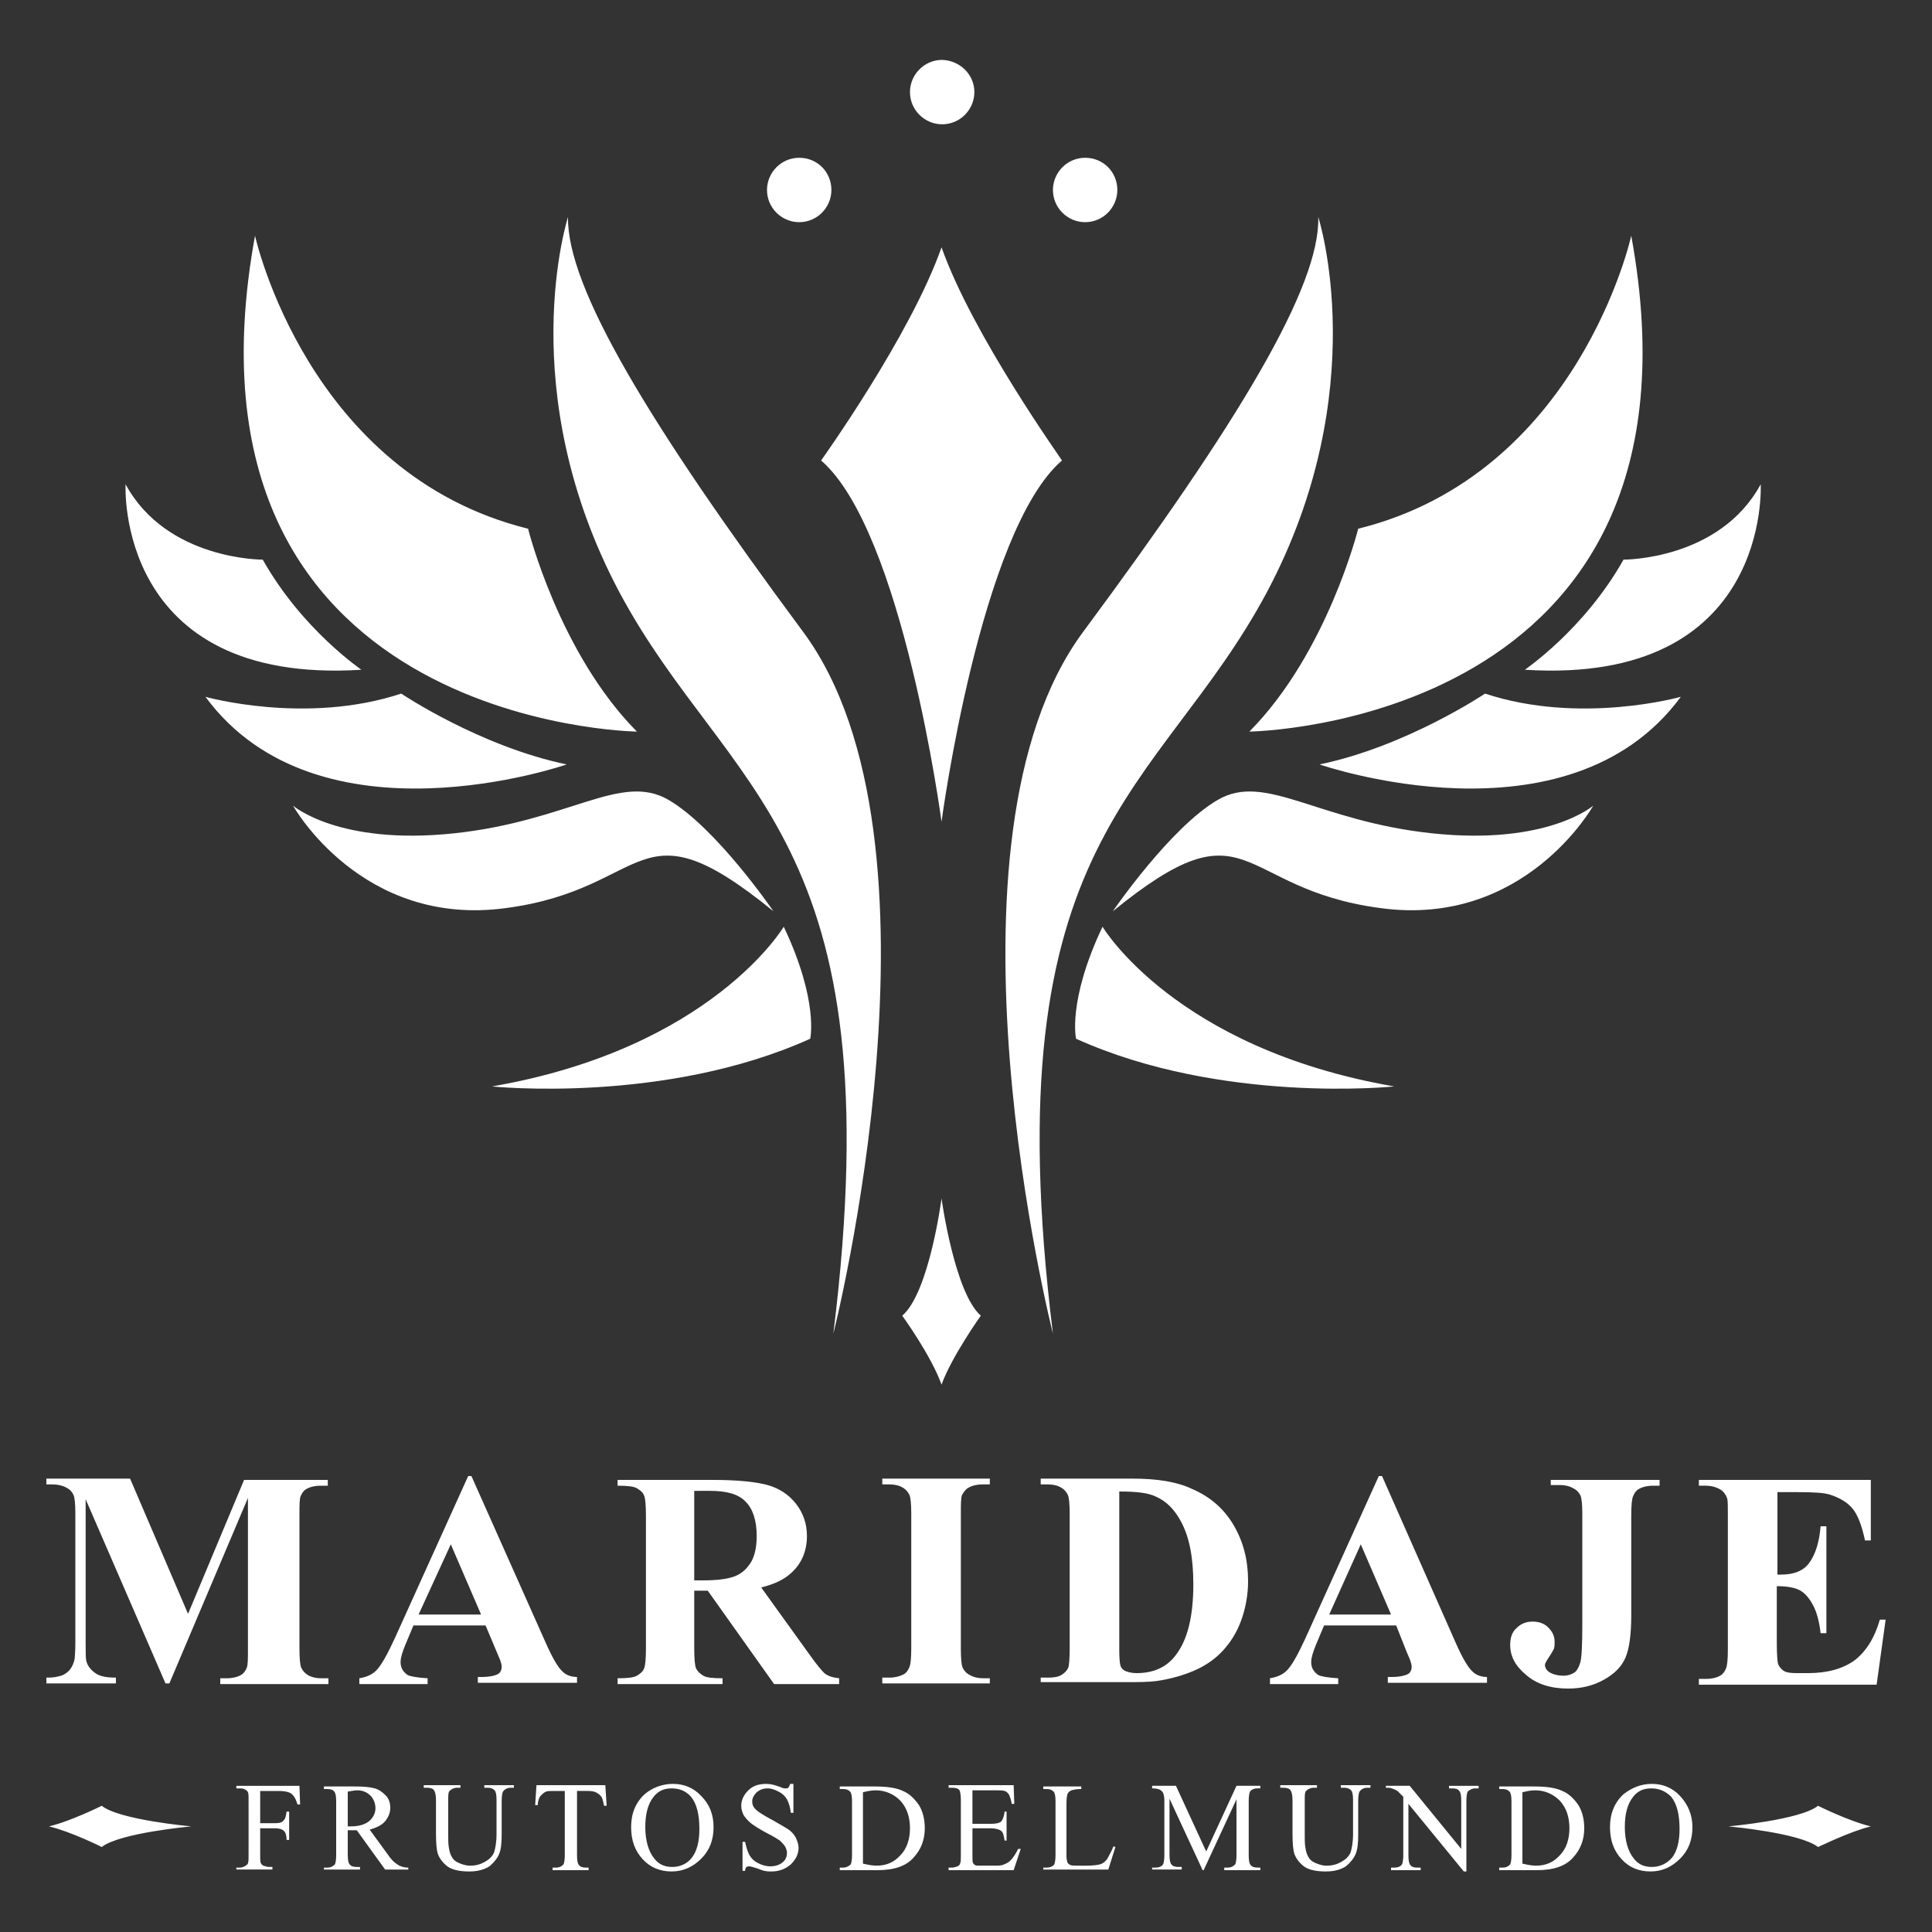
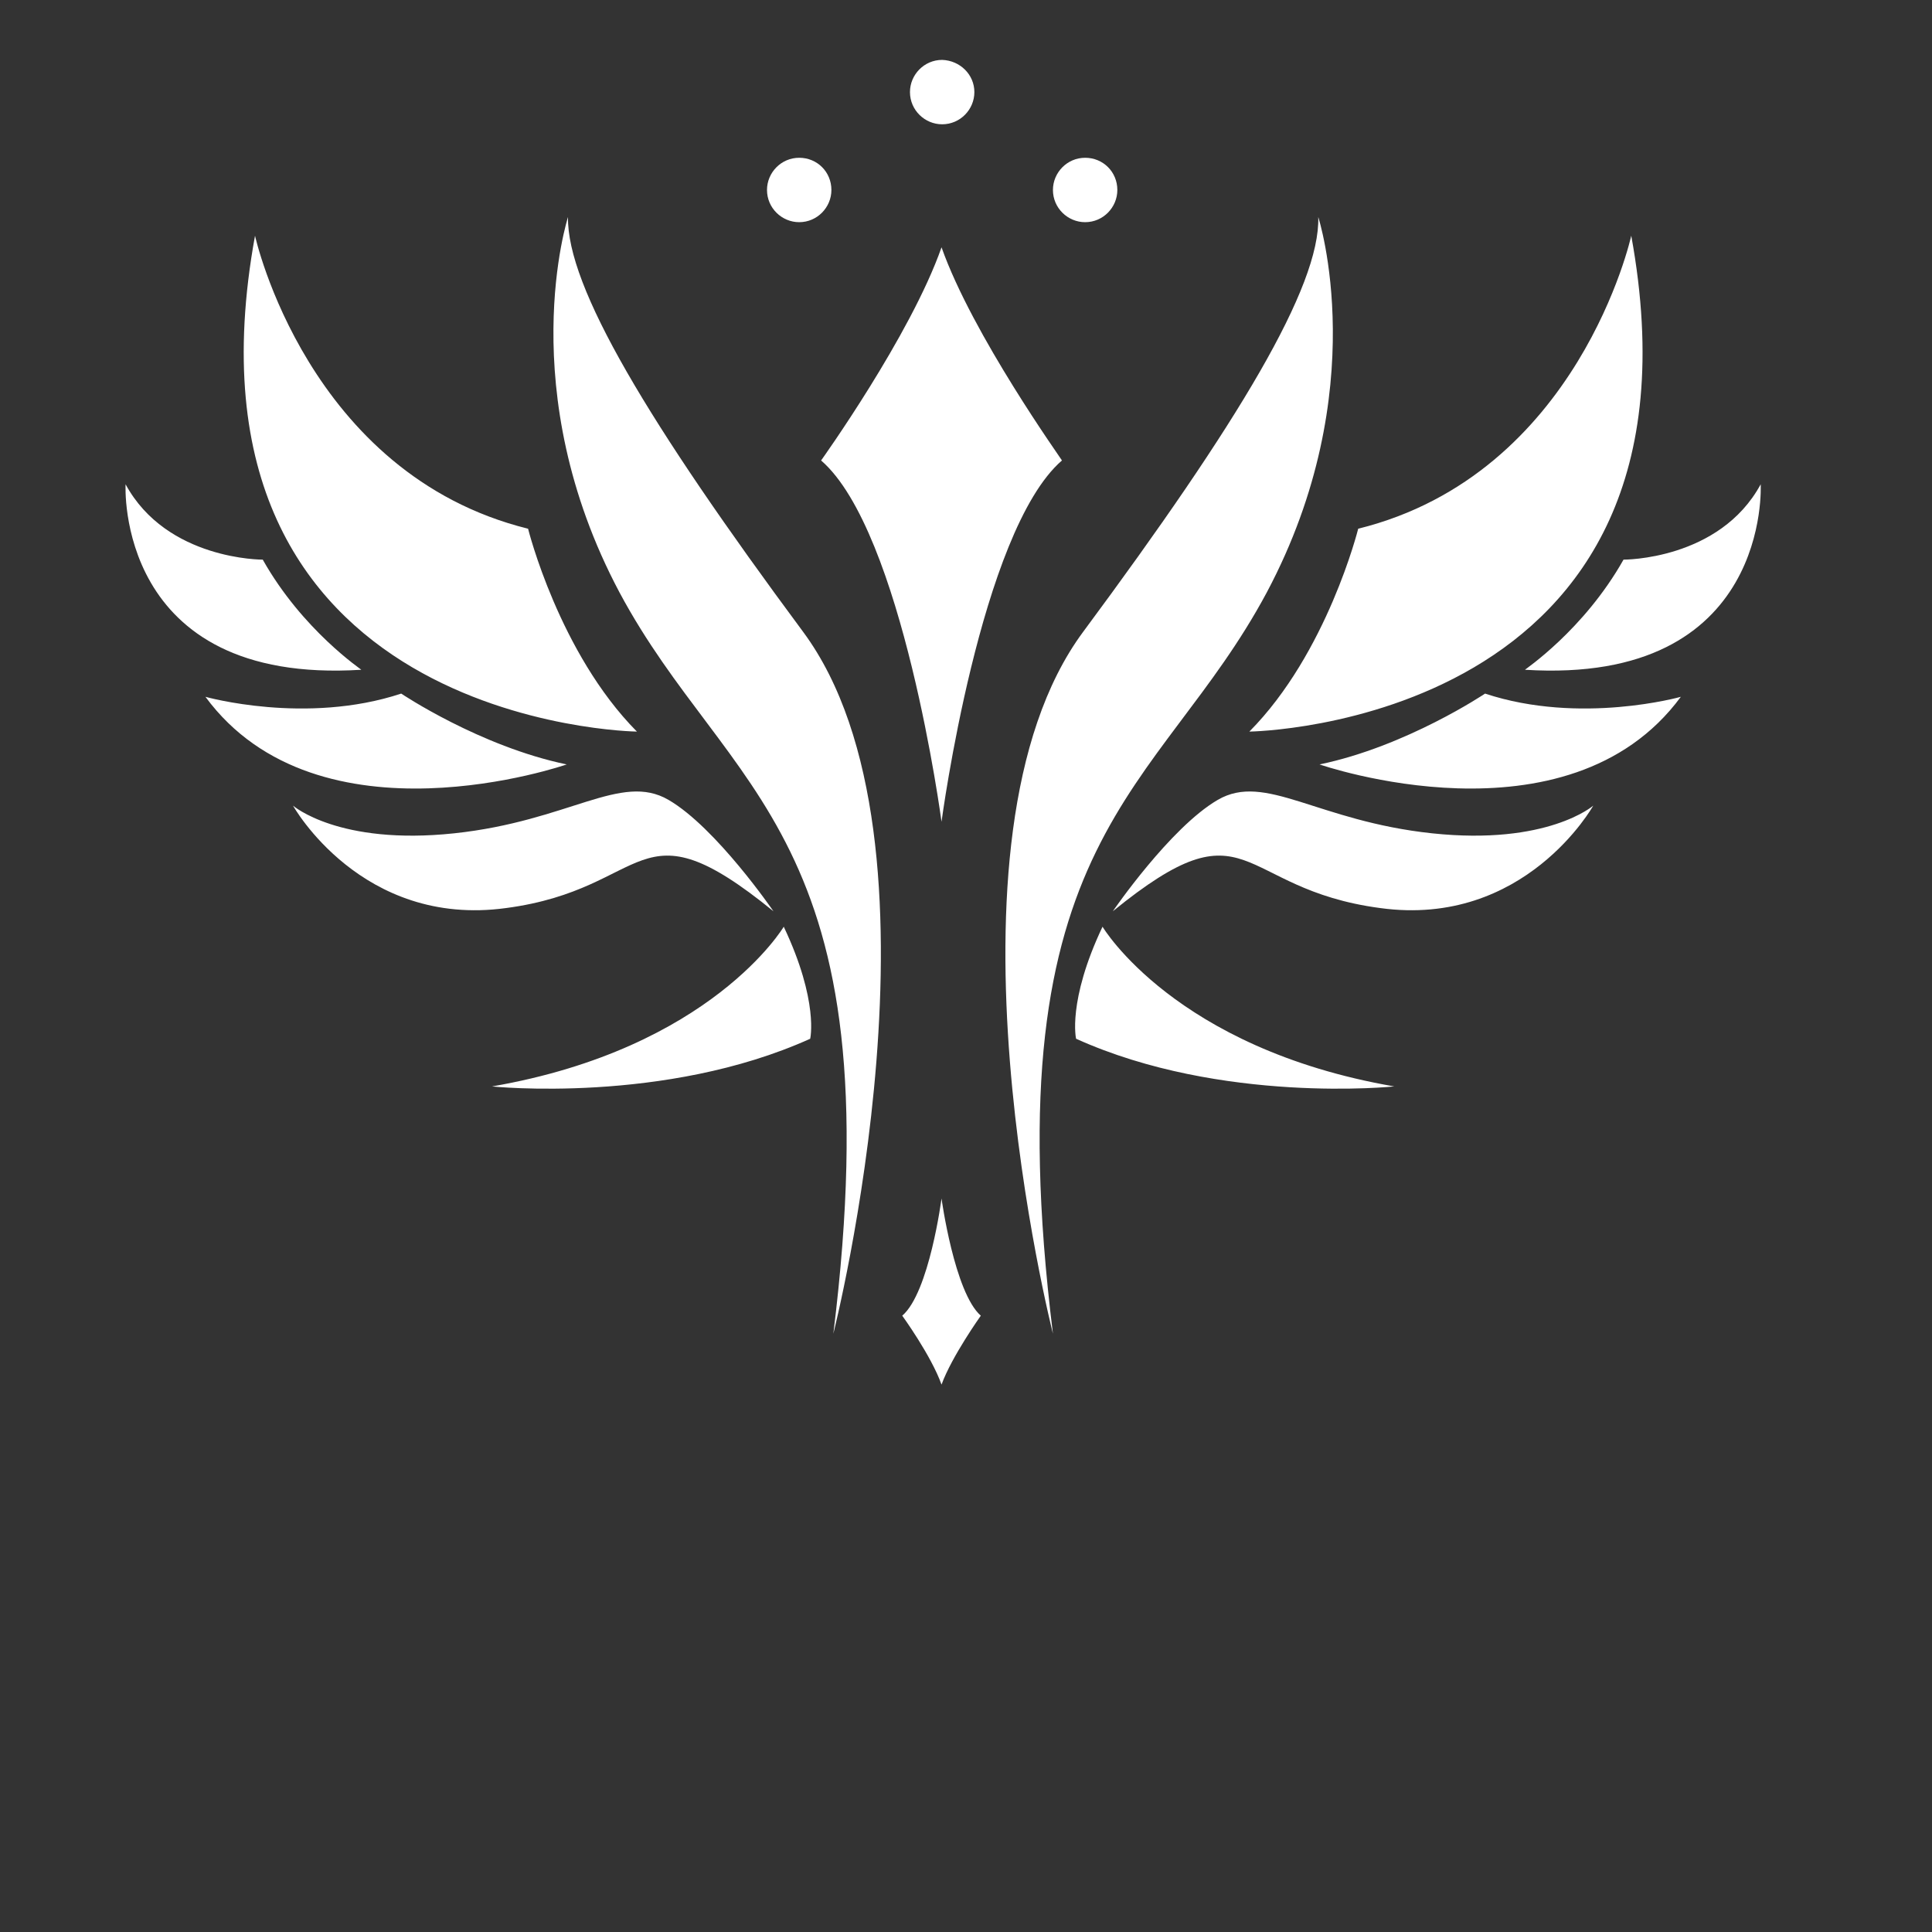
<svg xmlns="http://www.w3.org/2000/svg" version="1.1" id="Layer_1" x="0px" y="0px" viewBox="0 0 300 300" style="enable-background:new 0 0 300 300;" xml:space="preserve">
  <rect x="0" y="0" width="300" height="300" fill="#333333" stroke="none" />
  <style type="text/css">
	.st0{fill:#FFFFFF;}
</style>
  <g id="Logo_1_">
    <g>
      <g>
-         <path class="st0" d="M75.4,252.4H64.2l-1.3,3.1c-0.4,1-0.7,1.9-0.7,2.6c0,0.9,0.4,1.5,1.1,2c0.4,0.2,1.4,0.4,3.1,0.5v0.9H55.8     v-0.9c1.2-0.2,2.1-0.6,2.8-1.4c0.7-0.8,1.6-2.4,2.7-4.8l11.4-25.2h0.5L84.7,255c1.1,2.5,2,4,2.7,4.6c0.5,0.5,1.3,0.8,2.2,0.8v0.9     H74.2v-0.9h0.6c1.2,0,2.1-0.2,2.6-0.5c0.3-0.2,0.5-0.6,0.5-1.1c0-0.3-0.1-0.6-0.2-0.9c0-0.1-0.3-0.7-0.7-1.7L75.4,252.4z      M74.7,250.7l-4.7-10.9L65,250.7H74.7z M107.8,247v8.9c0,1.7,0.1,2.8,0.3,3.2c0.2,0.4,0.6,0.8,1.1,1.1c0.5,0.3,1.5,0.4,3,0.4v0.9     H95.9v-0.9c1.5,0,2.5-0.1,3-0.4c0.5-0.3,0.9-0.6,1.1-1.1c0.2-0.4,0.3-1.5,0.3-3.2v-20.5c0-1.7-0.1-2.8-0.3-3.2     c-0.2-0.5-0.6-0.8-1.1-1.1c-0.5-0.3-1.5-0.4-3-0.4v-0.9h14.8c3.8,0,6.7,0.3,8.5,0.8c1.8,0.5,3.3,1.5,4.4,2.9     c1.1,1.4,1.7,3.1,1.7,5c0,2.3-0.8,4.3-2.5,5.8c-1.1,1-2.6,1.7-4.6,2.2l7.7,10.7c1,1.4,1.7,2.2,2.1,2.6c0.6,0.5,1.4,0.7,2.3,0.8     v0.9h-10.1L109.9,247H107.8z M107.8,231.5v13.9h1.3c2.2,0,3.8-0.2,4.9-0.6s1.9-1.1,2.6-2.2c0.6-1,0.9-2.4,0.9-4.1     c0-2.4-0.6-4.2-1.7-5.3c-1.1-1.2-3-1.7-5.5-1.7H107.8z M153.7,260.5v0.9H137v-0.9h1.1c0.9,0,1.6-0.2,2.2-0.5     c0.4-0.2,0.7-0.6,0.9-1.1c0.2-0.4,0.3-1.4,0.3-3v-20.8c0-1.6-0.1-2.6-0.3-3c-0.2-0.4-0.5-0.8-1-1.1c-0.5-0.3-1.2-0.5-2.1-0.5H137     v-0.9h16.7v0.9h-1.1c-0.9,0-1.7,0.2-2.2,0.5c-0.4,0.2-0.7,0.6-1,1.1c-0.2,0.4-0.2,1.4-0.2,3V256c0,1.6,0.1,2.6,0.3,3     c0.2,0.4,0.5,0.8,1.1,1.1c0.5,0.3,1.2,0.5,2.1,0.5H153.7z M161.6,261.4v-0.9h1.1c0.9,0,1.6-0.1,2.1-0.4c0.5-0.3,0.9-0.7,1.1-1.2     c0.1-0.3,0.2-1.3,0.2-3v-20.8c0-1.6-0.1-2.6-0.3-3c-0.2-0.4-0.5-0.8-1-1.1c-0.5-0.3-1.2-0.5-2.1-0.5h-1.1v-0.9h14.3     c3.8,0,6.9,0.5,9.2,1.6c2.8,1.2,5,3.1,6.5,5.7c1.5,2.6,2.2,5.4,2.2,8.6c0,2.2-0.4,4.3-1.1,6.2c-0.7,1.9-1.7,3.4-2.8,4.6     c-1.1,1.2-2.5,2.2-4,2.9c-1.5,0.7-3.3,1.3-5.5,1.7c-1,0.2-2.4,0.3-4.5,0.3H161.6z M173.8,231.6v24.7c0,1.3,0.1,2.1,0.2,2.4     c0.1,0.3,0.3,0.5,0.6,0.7c0.4,0.2,1,0.4,1.9,0.4c2.6,0,4.6-0.9,6-2.7c1.9-2.4,2.8-6.1,2.8-11.1c0-4.1-0.6-7.3-1.9-9.7     c-1-1.9-2.3-3.2-3.9-3.9C178.3,231.8,176.4,231.6,173.8,231.6 M216.8,252.4h-11.2l-1.3,3.1c-0.4,1-0.7,1.9-0.7,2.6     c0,0.9,0.4,1.5,1.1,2c0.4,0.2,1.4,0.4,3.1,0.5v0.9h-10.6v-0.9c1.2-0.2,2.1-0.6,2.8-1.4c0.7-0.8,1.6-2.4,2.7-4.8l11.4-25.2h0.5     L226,255c1.1,2.5,2,4,2.7,4.6c0.5,0.5,1.3,0.8,2.2,0.8v0.9h-15.4v-0.9h0.6c1.2,0,2.1-0.2,2.6-0.5c0.3-0.2,0.5-0.6,0.5-1.1     c0-0.3-0.1-0.6-0.2-0.9c0-0.1-0.3-0.7-0.7-1.7L216.8,252.4z M216,250.7l-4.7-10.9l-4.9,10.9H216z M240.8,230.7v-0.9h16.9v0.9h-1     c-0.9,0-1.7,0.2-2.2,0.5c-0.4,0.2-0.7,0.6-0.9,1.1c-0.2,0.4-0.3,1.4-0.3,3v15.5c0,3-0.3,5.2-0.9,6.6c-0.6,1.4-1.7,2.5-3.3,3.4     c-1.6,0.9-3.4,1.4-5.6,1.4c-2.7,0-4.9-0.7-6.5-2.1c-1.7-1.4-2.5-2.9-2.5-4.7c0-1.1,0.3-2,1-2.6c0.7-0.7,1.5-1,2.5-1     c1,0,1.8,0.3,2.4,0.9c0.6,0.6,1,1.3,1,2.2c0,0.4,0,0.8-0.1,1.1c-0.1,0.2-0.3,0.6-0.7,1.2c-0.4,0.6-0.7,1.1-0.7,1.3     c0,0.4,0.2,0.8,0.6,1.1c0.6,0.4,1.4,0.6,2.3,0.6c0.7,0,1.2-0.2,1.7-0.5c0.4-0.3,0.7-0.9,0.9-1.6c0.2-0.7,0.3-2.7,0.3-6v-16.9     c0-1.6-0.1-2.6-0.3-3c-0.2-0.4-0.5-0.8-1.1-1.1c-0.5-0.3-1.2-0.5-2.1-0.5H240.8z M276,231.6v12.9h0.6c2,0,3.5-0.6,4.4-1.9     c0.9-1.3,1.5-3.1,1.7-5.6h0.9v16.6h-0.9c-0.2-1.8-0.6-3.3-1.2-4.4c-0.6-1.1-1.3-1.9-2.1-2.3c-0.8-0.4-2-0.6-3.5-0.6v8.9     c0,1.7,0.1,2.8,0.2,3.2c0.2,0.4,0.4,0.7,0.8,1c0.4,0.3,1.1,0.4,2,0.4h1.9c3,0,5.4-0.7,7.2-2c1.8-1.4,3.1-3.5,3.9-6.3h0.9     l-1.4,10.1h-27.6v-0.9h1.1c0.9,0,1.7-0.2,2.2-0.5c0.4-0.2,0.7-0.6,0.9-1.1c0.2-0.4,0.3-1.4,0.3-3v-20.8c0-1.4,0-2.3-0.1-2.6     c-0.2-0.6-0.5-1-0.9-1.3c-0.6-0.4-1.4-0.7-2.4-0.7h-1.1v-0.9h26.7v9.4h-0.9c-0.5-2.3-1.1-3.9-1.9-4.9c-0.8-1-2-1.7-3.5-2.2     c-0.9-0.3-2.5-0.4-5-0.4H276z M256.4,277.7c-1.2,0-2.1,0.4-2.8,1.3c-0.9,1.1-1.3,2.7-1.3,4.7c0,2.1,0.5,3.8,1.4,4.9     c0.7,0.9,1.6,1.3,2.8,1.3c1.2,0,2.3-0.5,3.1-1.4c0.8-1,1.2-2.5,1.2-4.5c0-2.2-0.4-3.9-1.3-5C258.6,278.1,257.6,277.7,256.4,277.7      M256.5,277c1.7,0,3.2,0.6,4.4,1.9c1.2,1.3,1.9,2.9,1.9,4.8c0,2-0.6,3.6-1.9,4.9c-1.3,1.3-2.8,2-4.6,2c-1.8,0-3.3-0.6-4.5-1.9     c-1.2-1.3-1.8-2.9-1.8-5c0-2.1,0.7-3.8,2.1-5.1C253.4,277.6,254.8,277,256.5,277 M236.5,289.4c0.8,0.2,1.5,0.3,2,0.3     c1.5,0,2.7-0.5,3.7-1.6c1-1,1.5-2.5,1.5-4.2c0-1.8-0.5-3.2-1.5-4.3c-1-1-2.3-1.6-3.8-1.6c-0.6,0-1.2,0.1-2,0.3V289.4z      M232.8,290.3V290h0.5c0.6,0,0.9-0.2,1.2-0.5c0.1-0.2,0.2-0.7,0.2-1.4v-8.4c0-0.8-0.1-1.3-0.3-1.5c-0.3-0.3-0.6-0.4-1.1-0.4h-0.5     v-0.4h5.3c2,0,3.5,0.2,4.5,0.7c1,0.4,1.8,1.2,2.5,2.2c0.6,1,0.9,2.2,0.9,3.6c0,1.8-0.6,3.3-1.7,4.5c-1.2,1.4-3.1,2-5.7,2H232.8z      M215.3,277.3h3.6l8,9.8v-7.5c0-0.8-0.1-1.3-0.3-1.5c-0.2-0.3-0.6-0.4-1.1-0.4H225v-0.4h4.6v0.4h-0.5c-0.5,0-0.9,0.2-1.2,0.5     c-0.1,0.2-0.2,0.7-0.2,1.4v11h-0.4l-8.6-10.5v8c0,0.8,0.1,1.3,0.3,1.5c0.2,0.3,0.6,0.4,1.1,0.4h0.5v0.4H216V290h0.5     c0.6,0,1-0.2,1.2-0.5c0.1-0.2,0.2-0.7,0.2-1.4V279c-0.4-0.4-0.7-0.7-0.9-0.9c-0.2-0.1-0.5-0.3-0.9-0.4c-0.2-0.1-0.5-0.1-0.9-0.1     V277.3z M208.2,277.6v-0.4h4.6v0.4h-0.5c-0.5,0-0.9,0.2-1.2,0.6c-0.1,0.2-0.2,0.7-0.2,1.4v5.3c0,1.3-0.1,2.3-0.4,3     c-0.3,0.7-0.8,1.3-1.5,1.9c-0.8,0.5-1.8,0.8-3.1,0.8c-1.4,0-2.5-0.2-3.3-0.7c-0.7-0.5-1.3-1.2-1.6-2c-0.2-0.6-0.3-1.6-0.3-3.2     v-5.1c0-0.8-0.1-1.3-0.3-1.6c-0.2-0.3-0.6-0.4-1.1-0.4h-0.5v-0.4h5.7v0.4H204c-0.5,0-0.9,0.2-1.2,0.5c-0.2,0.2-0.2,0.7-0.2,1.4     v5.7c0,0.5,0,1.1,0.1,1.7c0.1,0.7,0.3,1.2,0.5,1.5c0.2,0.4,0.6,0.7,1.1,0.9c0.5,0.2,1,0.4,1.7,0.4c0.9,0,1.6-0.2,2.3-0.6     c0.7-0.4,1.1-0.8,1.4-1.4c0.2-0.6,0.4-1.6,0.4-2.9v-5.3c0-0.8-0.1-1.3-0.3-1.5c-0.3-0.3-0.6-0.4-1.1-0.4H208.2z M186.7,290.3     l-5.1-11v8.7c0,0.8,0.1,1.3,0.3,1.5c0.2,0.3,0.6,0.4,1.1,0.4h0.5v0.4h-4.6V290h0.5c0.6,0,1-0.2,1.2-0.5c0.1-0.2,0.2-0.7,0.2-1.4     v-8.5c0-0.6-0.1-1-0.2-1.2c-0.1-0.2-0.2-0.3-0.5-0.5c-0.2-0.1-0.6-0.2-1.2-0.2v-0.4h3.7l4.7,10.2l4.7-10.2h3.7v0.4h-0.4     c-0.6,0-1,0.2-1.2,0.5c-0.1,0.2-0.2,0.7-0.2,1.4v8.5c0,0.8,0.1,1.3,0.3,1.5c0.2,0.3,0.6,0.4,1.1,0.4h0.4v0.4h-5.6V290h0.5     c0.6,0,0.9-0.2,1.2-0.5c0.1-0.2,0.2-0.7,0.2-1.4v-8.7l-5.1,11H186.7z M172.9,286.7l0.3,0.1l-1.1,3.5h-10.1V290h0.5     c0.6,0,1-0.2,1.2-0.5c0.1-0.2,0.2-0.7,0.2-1.4v-8.4c0-0.8-0.1-1.3-0.3-1.5c-0.3-0.3-0.6-0.4-1.1-0.4h-0.5v-0.4h5.9v0.4     c-0.7,0-1.2,0.1-1.5,0.2c-0.3,0.1-0.5,0.3-0.6,0.5c-0.1,0.2-0.2,0.7-0.2,1.5v8.2c0,0.5,0.1,0.9,0.2,1.1c0.1,0.1,0.2,0.2,0.4,0.3     c0.2,0.1,0.7,0.1,1.5,0.1h1c1,0,1.7-0.1,2.1-0.2c0.4-0.1,0.8-0.4,1.1-0.8C172.2,288.1,172.6,287.5,172.9,286.7 M151,278v5.2h2.9     c0.7,0,1.2-0.1,1.5-0.3c0.3-0.3,0.5-0.8,0.6-1.6h0.3v4.5H156c-0.1-0.6-0.2-1-0.3-1.2c-0.1-0.2-0.3-0.4-0.6-0.5     c-0.3-0.1-0.7-0.2-1.2-0.2H151v4.3c0,0.6,0,0.9,0.1,1.1c0.1,0.1,0.1,0.2,0.3,0.3c0.1,0.1,0.4,0.1,0.7,0.1h2.2     c0.7,0,1.3,0,1.6-0.2c0.3-0.1,0.7-0.3,1-0.6c0.4-0.4,0.8-1,1.2-1.8h0.4l-1.1,3.3h-10.1V290h0.5c0.3,0,0.6-0.1,0.9-0.2     c0.2-0.1,0.4-0.3,0.4-0.5c0.1-0.2,0.1-0.6,0.1-1.3v-8.5c0-0.8-0.1-1.3-0.2-1.5c-0.2-0.3-0.6-0.4-1.2-0.4h-0.5v-0.4h10.1l0.1,2.9     h-0.4c-0.1-0.7-0.3-1.1-0.4-1.4c-0.2-0.3-0.4-0.5-0.7-0.6c-0.3-0.1-0.7-0.1-1.4-0.1H151z M134.1,289.4c0.8,0.2,1.5,0.3,2,0.3     c1.5,0,2.7-0.5,3.7-1.6c1-1,1.5-2.5,1.5-4.2c0-1.8-0.5-3.2-1.5-4.3c-1-1-2.3-1.6-3.8-1.6c-0.6,0-1.2,0.1-2,0.3V289.4z      M130.4,290.3V290h0.5c0.5,0,0.9-0.2,1.2-0.5c0.1-0.2,0.2-0.7,0.2-1.4v-8.4c0-0.8-0.1-1.3-0.3-1.5c-0.3-0.3-0.6-0.4-1.1-0.4h-0.5     v-0.4h5.3c2,0,3.5,0.2,4.5,0.7c1,0.4,1.8,1.2,2.5,2.2c0.6,1,0.9,2.2,0.9,3.6c0,1.8-0.6,3.3-1.7,4.5c-1.2,1.4-3.1,2-5.7,2H130.4z      M123.2,277v4.5h-0.4c-0.1-0.9-0.3-1.5-0.6-2.1c-0.3-0.5-0.7-0.9-1.3-1.2c-0.6-0.3-1.1-0.5-1.7-0.5c-0.7,0-1.2,0.2-1.7,0.6     c-0.4,0.4-0.7,0.9-0.7,1.4c0,0.4,0.1,0.8,0.4,1.1c0.4,0.5,1.4,1.1,2.9,1.9c1.2,0.7,2.1,1.2,2.5,1.5c0.4,0.3,0.8,0.8,1,1.2     c0.2,0.5,0.4,1,0.4,1.5c0,1-0.4,1.8-1.2,2.6c-0.8,0.7-1.8,1.1-3,1.1c-0.4,0-0.7,0-1.1-0.1c-0.2,0-0.6-0.2-1.2-0.4     c-0.6-0.2-1-0.3-1.2-0.3c-0.2,0-0.3,0.1-0.4,0.1c-0.1,0.1-0.2,0.3-0.2,0.6h-0.4v-4.5h0.4c0.2,0.9,0.4,1.6,0.7,2.1     c0.3,0.5,0.7,0.9,1.3,1.2c0.6,0.3,1.2,0.5,1.9,0.5c0.8,0,1.4-0.2,1.9-0.6c0.5-0.4,0.7-0.9,0.7-1.5c0-0.3-0.1-0.6-0.3-1     c-0.2-0.3-0.5-0.6-0.8-0.9c-0.3-0.2-0.9-0.6-2.1-1.2c-1.1-0.6-1.9-1.1-2.4-1.5c-0.5-0.4-0.8-0.8-1.1-1.2     c-0.2-0.4-0.4-0.9-0.4-1.5c0-0.9,0.4-1.7,1.1-2.4c0.7-0.7,1.6-1,2.8-1c0.7,0,1.4,0.2,2.2,0.5c0.4,0.2,0.6,0.2,0.8,0.2     c0.2,0,0.3,0,0.4-0.1c0.1-0.1,0.2-0.3,0.3-0.6H123.2z M104.3,277.7c-1.2,0-2.1,0.4-2.8,1.3c-0.9,1.1-1.3,2.7-1.3,4.7     c0,2.1,0.5,3.8,1.4,4.9c0.7,0.9,1.6,1.3,2.8,1.3c1.2,0,2.3-0.5,3-1.4c0.8-1,1.2-2.5,1.2-4.5c0-2.2-0.4-3.9-1.3-5     C106.5,278.1,105.5,277.7,104.3,277.7 M104.5,277c1.7,0,3.2,0.6,4.4,1.9c1.3,1.3,1.9,2.9,1.9,4.8c0,2-0.6,3.6-1.9,4.9     c-1.3,1.3-2.8,2-4.6,2c-1.8,0-3.3-0.6-4.5-1.9c-1.2-1.3-1.8-2.9-1.8-5c0-2.1,0.7-3.8,2.1-5.1C101.3,277.6,102.8,277,104.5,277      M94,277.3l0.2,3.1h-0.4c-0.1-0.5-0.2-0.9-0.3-1.2c-0.2-0.4-0.5-0.6-0.8-0.8c-0.3-0.2-0.8-0.3-1.3-0.3h-1.8v10     c0,0.8,0.1,1.3,0.3,1.5c0.2,0.3,0.6,0.4,1.1,0.4h0.4v0.4h-5.6V290h0.5c0.6,0,0.9-0.2,1.2-0.5c0.1-0.2,0.2-0.7,0.2-1.4v-10h-1.6     c-0.6,0-1.1,0-1.3,0.1c-0.3,0.1-0.6,0.4-0.9,0.7c-0.2,0.3-0.4,0.8-0.4,1.4h-0.4l0.2-3.1H94z M75.2,277.6v-0.4h4.6v0.4h-0.5     c-0.5,0-0.9,0.2-1.2,0.6c-0.1,0.2-0.2,0.7-0.2,1.4v5.3c0,1.3-0.1,2.3-0.4,3c-0.3,0.7-0.8,1.3-1.5,1.9c-0.8,0.5-1.8,0.8-3.1,0.8     c-1.4,0-2.5-0.2-3.3-0.7c-0.7-0.5-1.3-1.2-1.6-2c-0.2-0.6-0.3-1.6-0.3-3.2v-5.1c0-0.8-0.1-1.3-0.3-1.6c-0.2-0.3-0.6-0.4-1.1-0.4     h-0.5v-0.4h5.7v0.4H71c-0.5,0-0.9,0.2-1.2,0.5c-0.2,0.2-0.2,0.7-0.2,1.4v5.7c0,0.5,0,1.1,0.1,1.7c0.1,0.7,0.3,1.2,0.5,1.5     c0.2,0.4,0.6,0.7,1.1,0.9c0.5,0.2,1,0.4,1.7,0.4c0.9,0,1.6-0.2,2.3-0.6c0.7-0.4,1.1-0.8,1.4-1.4c0.2-0.6,0.4-1.6,0.4-2.9v-5.3     c0-0.8-0.1-1.3-0.3-1.5c-0.3-0.3-0.6-0.4-1.1-0.4H75.2z M54,283.6h0.3h0.2c1.2,0,2.2-0.3,2.8-0.8c0.6-0.5,1-1.2,1-2     c0-0.8-0.3-1.5-0.8-2c-0.5-0.5-1.2-0.8-2-0.8c-0.4,0-0.9,0.1-1.5,0.2V283.6z M63.3,290.3h-3.5l-4.4-6.1c-0.3,0-0.6,0-0.8,0     c-0.1,0-0.2,0-0.3,0c-0.1,0-0.2,0-0.3,0v3.8c0,0.8,0.1,1.3,0.3,1.5c0.2,0.3,0.6,0.4,1.1,0.4h0.5v0.4h-5.6V290h0.5     c0.6,0,0.9-0.2,1.2-0.5c0.1-0.2,0.2-0.7,0.2-1.4v-8.4c0-0.8-0.1-1.3-0.3-1.5c-0.2-0.3-0.6-0.4-1.1-0.4h-0.5v-0.4h4.8     c1.4,0,2.4,0.1,3.1,0.3c0.7,0.2,1.2,0.6,1.7,1.1c0.5,0.5,0.7,1.2,0.7,1.9c0,0.8-0.3,1.5-0.8,2.1c-0.5,0.6-1.3,1-2.4,1.3l2.7,3.7     c0.6,0.9,1.1,1.4,1.6,1.7c0.4,0.3,1,0.5,1.7,0.5V290.3z M40.4,278v5.1h2.4c0.6,0,1-0.1,1.2-0.4c0.3-0.2,0.4-0.7,0.5-1.4h0.4v4.4     h-0.4c0-0.5-0.1-0.9-0.2-1.1c-0.1-0.2-0.3-0.4-0.5-0.5c-0.2-0.1-0.6-0.2-1-0.2h-2.4v4.1c0,0.7,0,1.1,0.1,1.3     c0.1,0.2,0.2,0.3,0.4,0.4c0.3,0.1,0.6,0.2,0.9,0.2h0.5v0.4h-5.6V290h0.5c0.5,0,0.9-0.2,1.2-0.5c0.2-0.2,0.2-0.7,0.2-1.5v-8.4     c0-0.7,0-1.1-0.1-1.3c-0.1-0.2-0.2-0.3-0.4-0.4c-0.3-0.2-0.6-0.2-0.9-0.2h-0.5v-0.4h9.8l0.1,2.9h-0.4c-0.2-0.6-0.4-1.1-0.6-1.3     c-0.2-0.3-0.5-0.5-0.8-0.6c-0.3-0.1-0.8-0.2-1.5-0.2H40.4z M7.6,283.6c3.4-0.8,8.2-3.2,8.2-3.2c2.7,2.2,13.9,3.2,13.9,3.2     s-11.1,1-13.9,3.2C15.8,286.8,11,284.4,7.6,283.6 M290.5,283.6c-3.4-0.8-8.2-3.2-8.2-3.2c-2.7,2.2-13.9,3.2-13.9,3.2     s11.1,1,13.9,3.2C282.4,286.8,287.2,284.4,290.5,283.6 M29.2,250.6l8.7-20.8h13v0.9h-1.1c-0.9,0-1.7,0.2-2.2,0.5     c-0.4,0.2-0.7,0.6-0.9,1.1c-0.2,0.4-0.2,1.3-0.2,2.9V256c0,1.6,0.1,2.6,0.3,3c0.2,0.4,0.5,0.8,1,1.1c0.5,0.3,1.2,0.5,2.1,0.5h1.1     v0.9H34.2v-0.9h1c0.9,0,1.7-0.2,2.2-0.5c0.4-0.2,0.7-0.6,0.9-1.1c0.2-0.4,0.2-1.4,0.2-3v-23.4l-12.2,28.8h-0.6l-12.4-28.6V255     c0,1.5,0,2.5,0.1,2.9c0.2,0.8,0.7,1.4,1.4,1.9c0.7,0.5,1.7,0.7,3.2,0.7v0.9H7.2v-0.9h0.3c0.7,0,1.3-0.1,2-0.3     c0.6-0.2,1.1-0.6,1.4-1c0.3-0.4,0.6-1,0.7-1.7c0-0.2,0.1-1,0.1-2.4v-20c0-1.6-0.1-2.6-0.3-3c-0.2-0.4-0.5-0.8-1.1-1.1     c-0.5-0.3-1.3-0.5-2.1-0.5h-1v-0.9h13L29.2,250.6z" />
        <path class="st0" d="M82,82.1c0,0,4.8,19.3,16.9,31.5c0,0-73.2-0.9-59.3-77C39.6,36.6,47.7,73.6,82,82.1 M40.8,86.9     c0,0-14.9,0.1-21.3-11.7c0,0-1.7,31.2,36.6,28.8C56.2,104,47,97.9,40.8,86.9 M88,118.7c0,0-38.5,13.4-56.1-10.5     c0,0,15.6,4.4,30.4-0.5C62.3,107.7,74.5,115.9,88,118.7 M120.1,141.5c0,0-8.9-13-16.3-17.3c-7.4-4.3-15.4,3.3-33.3,5.2     c-17.9,1.9-25-4.3-25-4.3s10.6,19,33.1,15.9C101.2,138,98.6,124,120.1,141.5 M146.2,38.4c-4.8,13.7-18.7,33.1-18.7,33.1     c12.7,11,18.7,56.1,18.7,56.1s6-45.1,18.7-56.1C164.9,71.4,151,52,146.2,38.4 M146.2,215c1.6-4.4,6.1-10.7,6.1-10.7     c-4.1-3.6-6.1-18.2-6.1-18.2s-1.9,14.6-6.1,18.2C140.1,204.3,144.6,210.5,146.2,215 M121.7,143.9c0,0-11.2,18.9-45.3,24.8     c0,0,26.8,2.8,49.4-7.4C125.8,161.4,127.2,155.5,121.7,143.9 M163.5,207.1c0,0-19.4-76.5,4.7-109c24.1-32.5,36.8-53.6,36.5-64.4     c0,0,8.7,26.9-8,58.3C179.9,123.4,153.9,129.5,163.5,207.1 M210.9,82.1c0,0-4.8,19.3-16.9,31.5c0,0,73.2-0.9,59.3-77     C253.3,36.6,245.2,73.6,210.9,82.1 M252.1,86.9c0,0,14.9,0.1,21.3-11.7c0,0,1.7,31.2-36.6,28.8C236.7,104,245.9,97.9,252.1,86.9      M204.9,118.7c0,0,38.5,13.4,56.1-10.5c0,0-15.6,4.4-30.4-0.5C230.6,107.7,218.4,115.9,204.9,118.7 M172.8,141.5     c0,0,8.9-13,16.3-17.3c7.4-4.3,15.4,3.3,33.3,5.2c17.9,1.9,25-4.3,25-4.3s-10.6,19-33.1,15.9C191.7,138,194.3,124,172.8,141.5      M171.2,143.9c0,0,11.2,18.9,45.3,24.8c0,0-26.8,2.8-49.4-7.4C167.1,161.4,165.7,155.5,171.2,143.9 M151.3,14.3c0,2.7-2.2,5-5,5     c-2.7,0-5-2.2-5-5c0-2.7,2.2-5,5-5C149.1,9.4,151.3,11.6,151.3,14.3 M173.5,29.5c0,2.7-2.2,5-5,5c-2.7,0-5-2.2-5-5     c0-2.7,2.2-5,5-5C171.3,24.5,173.5,26.7,173.5,29.5 M129.1,29.5c0,2.7-2.2,5-5,5c-2.7,0-5-2.2-5-5c0-2.7,2.2-5,5-5     C126.9,24.5,129.1,26.7,129.1,29.5 M129.4,207.1c0,0,19.4-76.5-4.7-109C100.6,65.6,88,44.5,88.2,33.7c0,0-8.7,26.9,8,58.3     C113,123.4,139,129.5,129.4,207.1" />
      </g>
    </g>
  </g>
</svg>